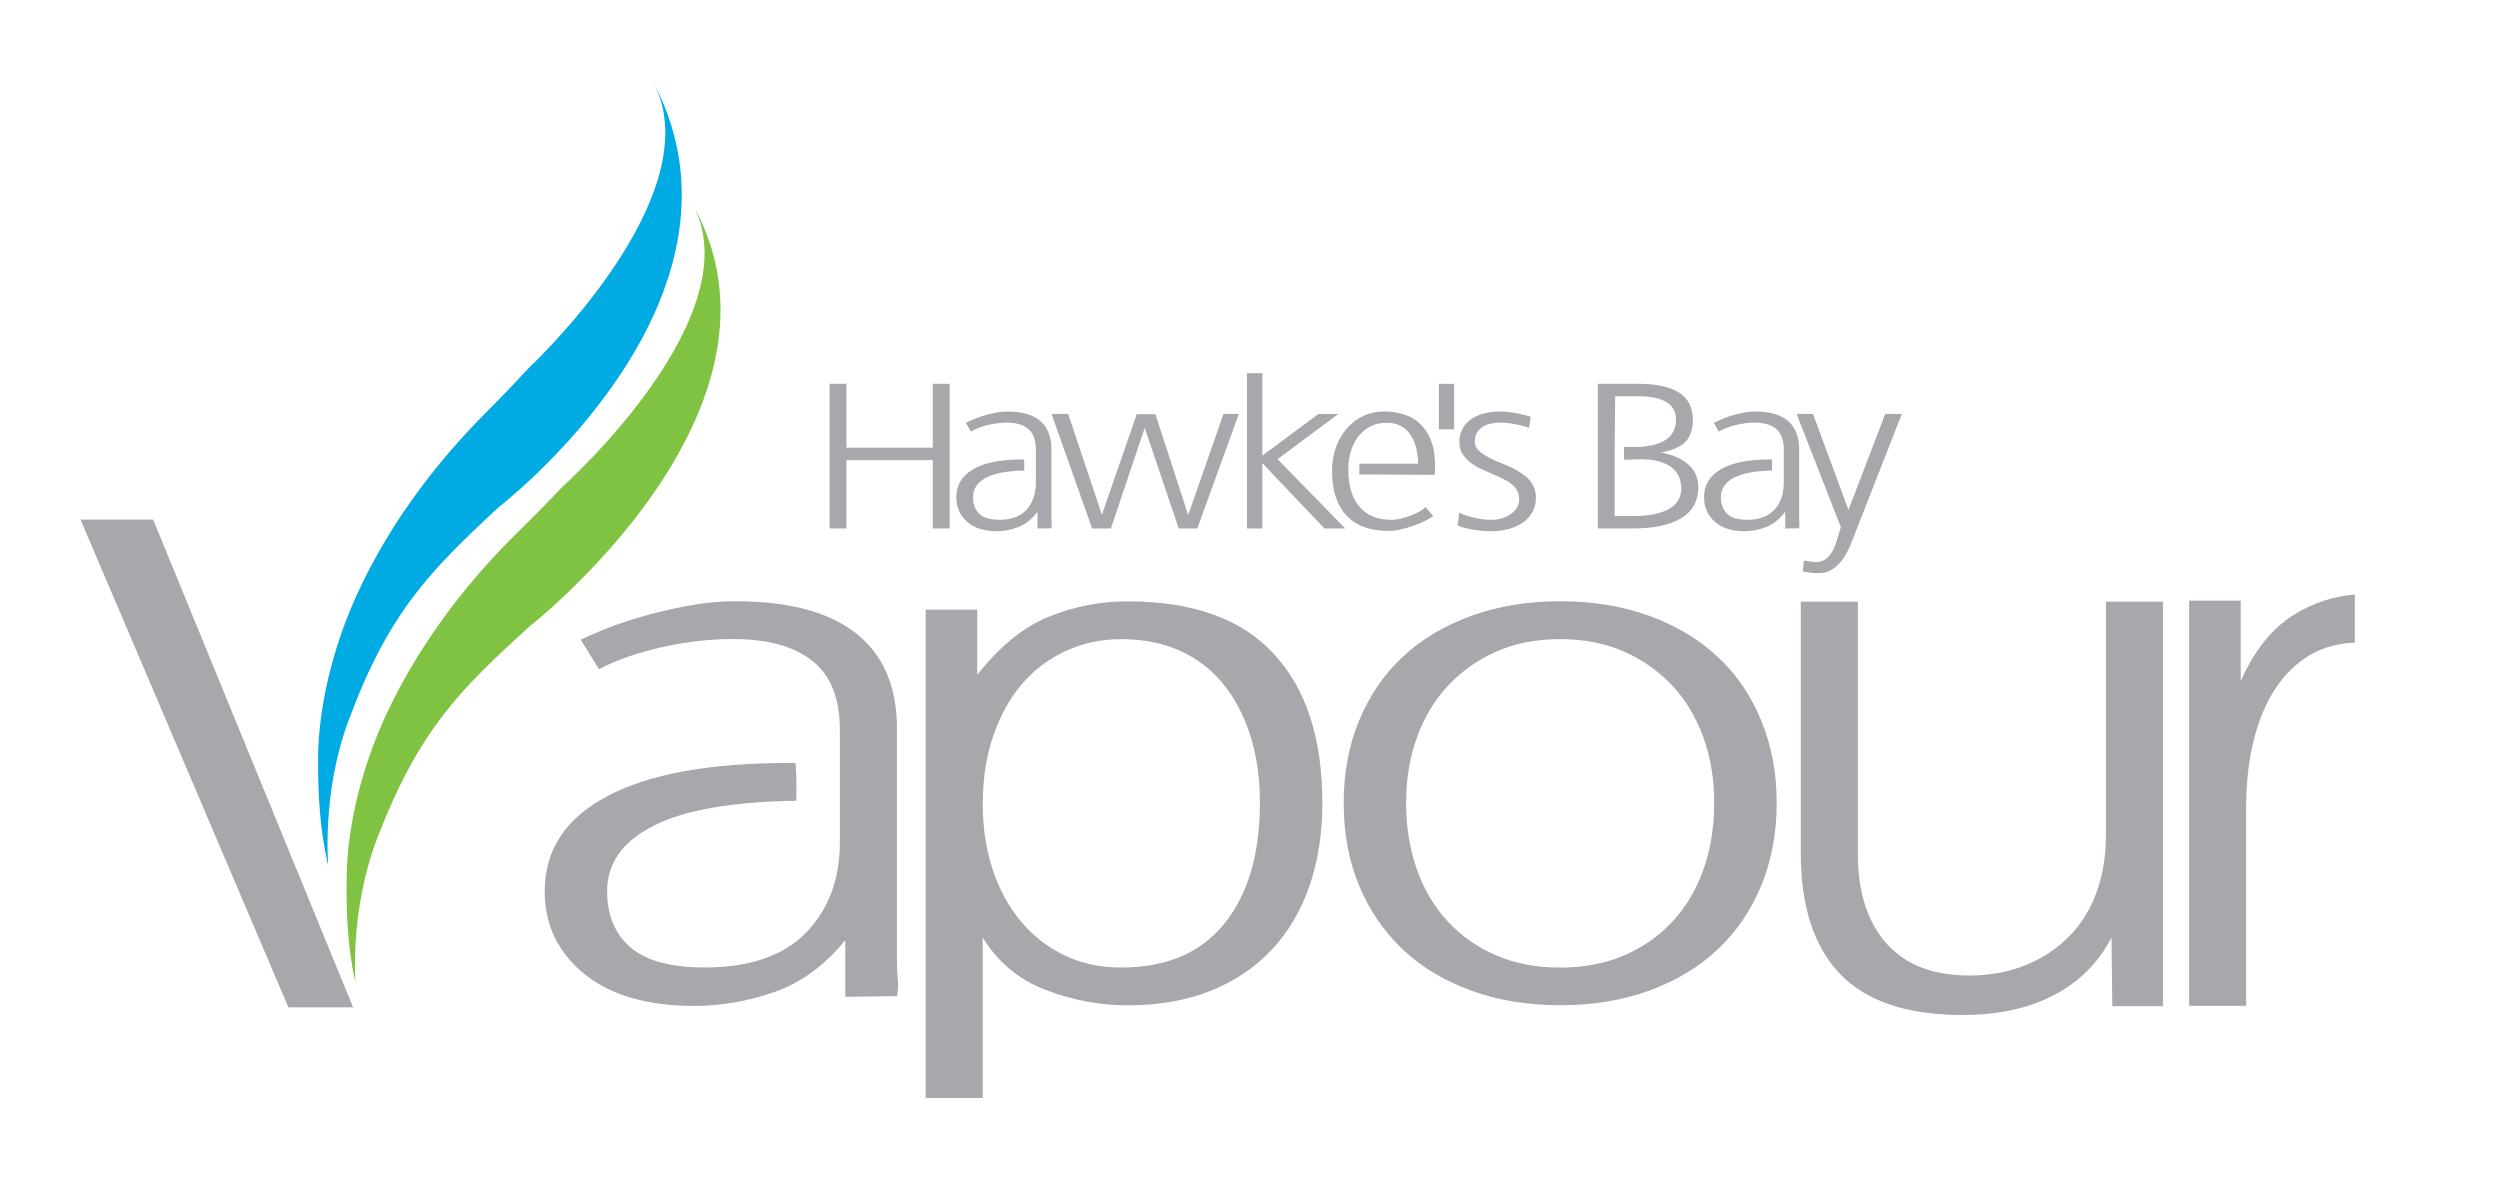
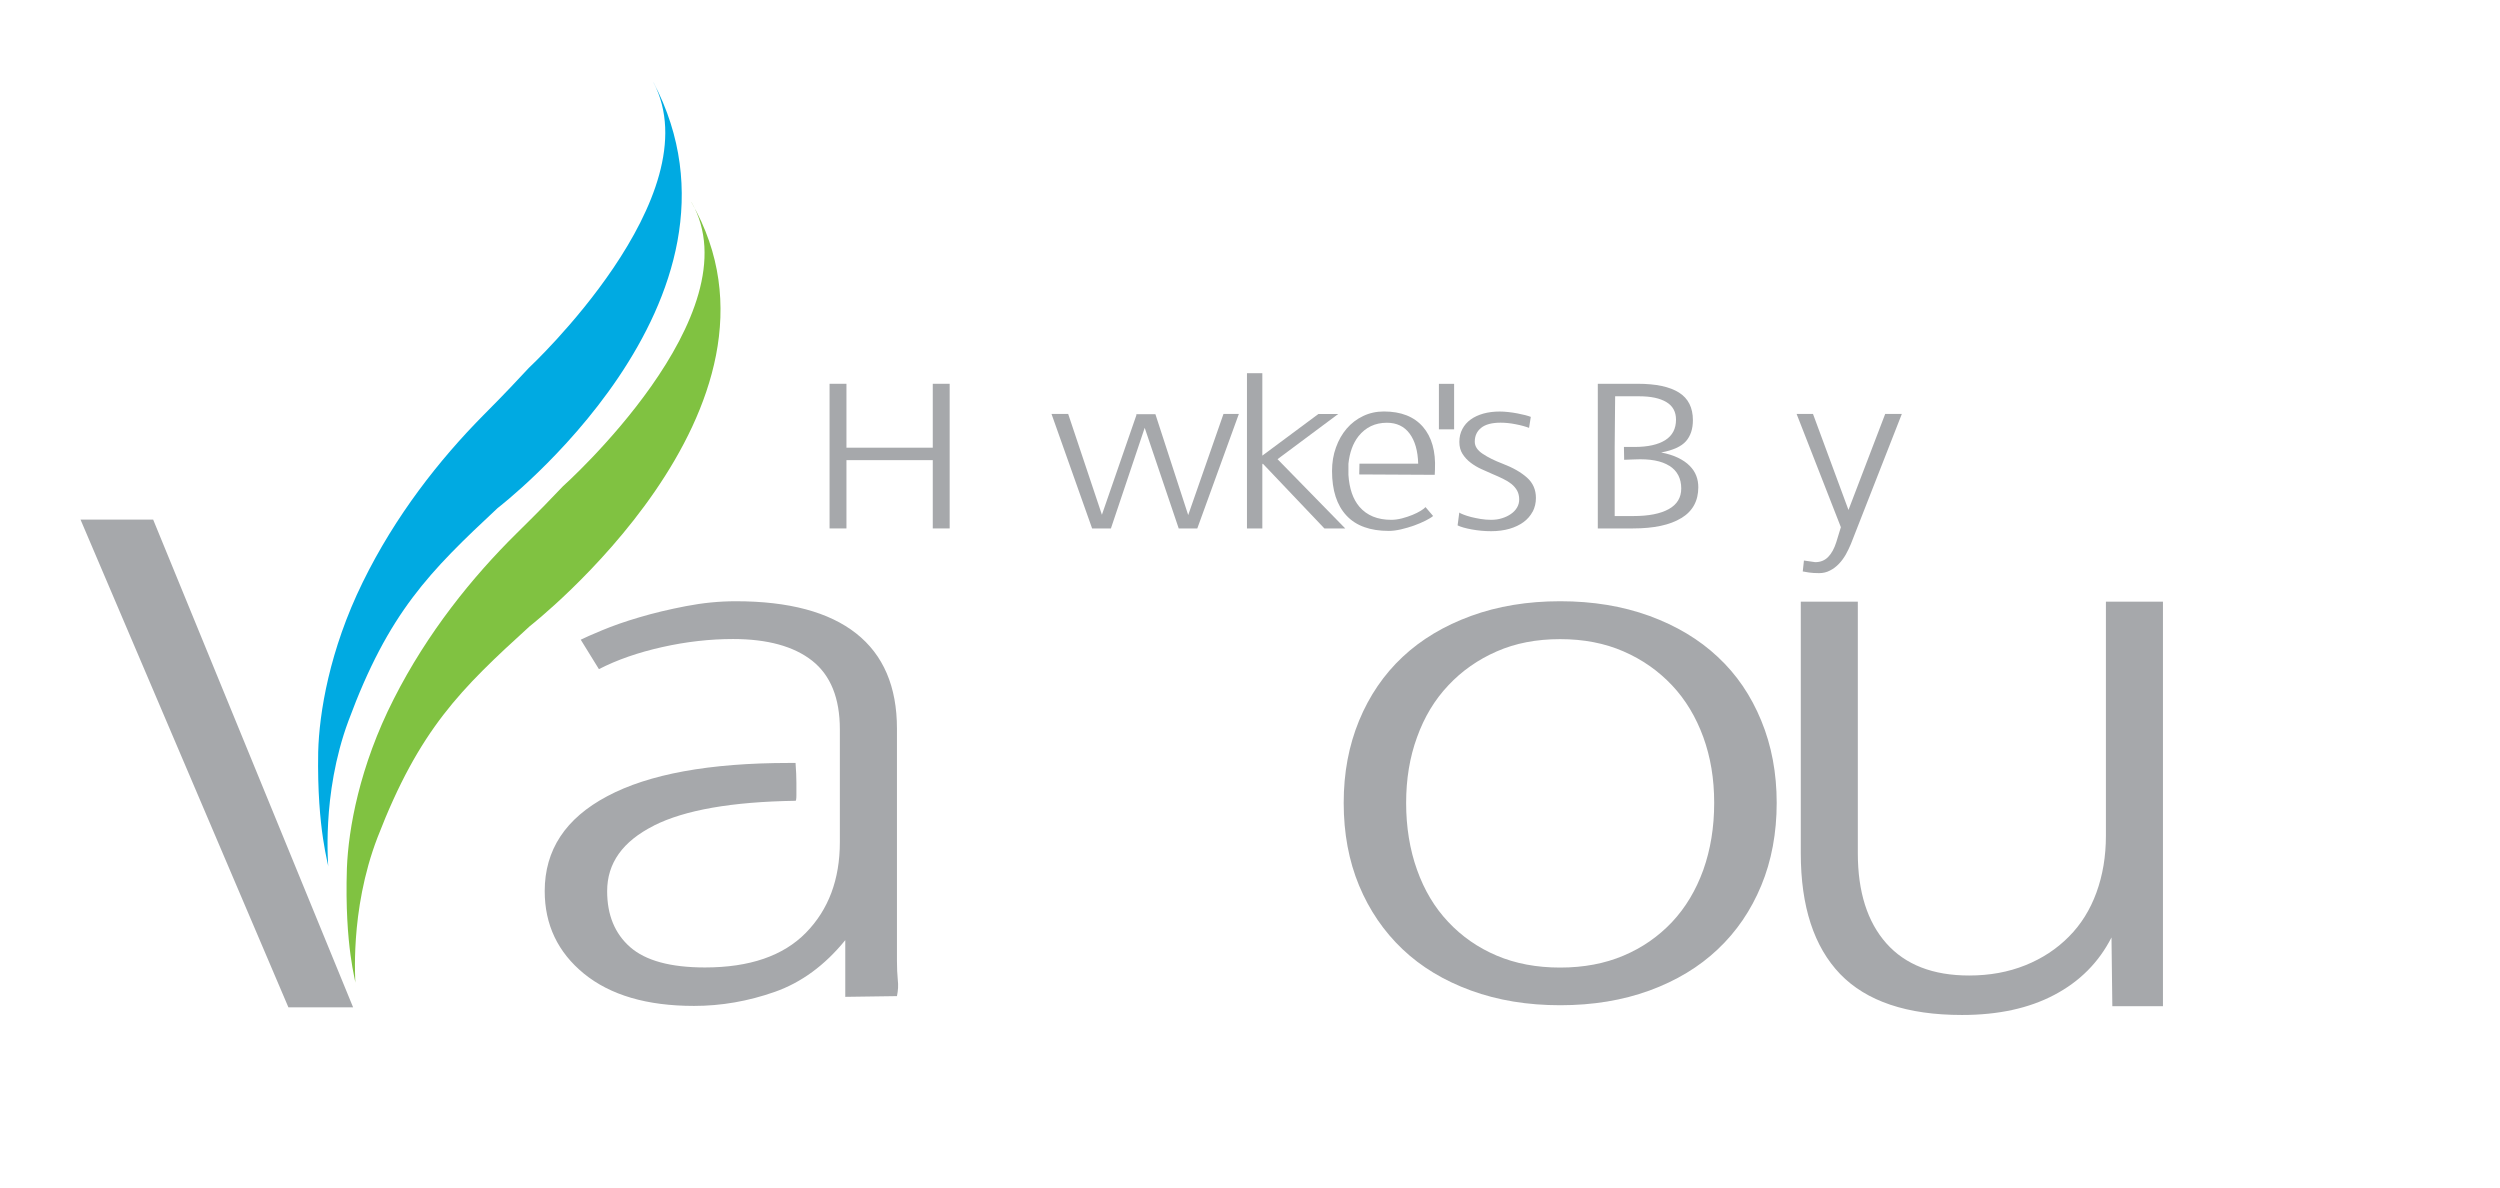
<svg xmlns="http://www.w3.org/2000/svg" viewBox="0 0 444 211" version="1.1" id="Layer_1">
  <defs>
    <style>
      .st0 {
        fill: #80c241;
      }

      .st1 {
        fill: #00aae2;
      }

      .st2 {
        fill: #a6a8ab;
      }
    </style>
  </defs>
  <g id="layer1">
    <g id="g48">
      <g id="g30">
        <path d="M150.33,68.16v11.35h15.33v-11.35h3v25.69h-3v-12.13h-15.33v12.13h-3v-25.69h3Z" class="st2" id="path10" />
-         <path d="M175.05,84.87c-1.49.82-2.24,1.97-2.24,3.44,0,1.25.37,2.23,1.11,2.94.73.71,1.93,1.06,3.58,1.06,2.14,0,3.75-.61,4.84-1.82,1.08-1.21,1.63-2.8,1.63-4.76v-5.92c0-1.64-.45-2.84-1.33-3.61-.89-.76-2.15-1.14-3.8-1.14-1.1,0-2.23.14-3.38.42-1.17.29-2.18.67-3.04,1.16l-.87-1.54c.18-.1.52-.26,1.02-.49.52-.24,1.11-.46,1.79-.68.68-.22,1.43-.41,2.24-.59.81-.17,1.61-.25,2.4-.25,2.54,0,4.46.56,5.77,1.69,1.31,1.13,1.96,2.79,1.96,5v12.2c0,.37.01.7.04.99.03.27.01.55-.04.85l-2.48.04v-2.98c-.98,1.32-2.11,2.23-3.38,2.72-1.27.49-2.56.74-3.86.74-2.27,0-4.01-.57-5.28-1.7-1.26-1.12-1.89-2.57-1.89-4.33,0-2.16,1-3.82,3-4.98,2-1.16,4.91-1.74,8.73-1.74h.3c.04.42.04.76.04,1.03v.66c0,.2,0,.29-.04.29-3.05.05-5.31.49-6.8,1.3h0Z" class="st2" id="path12" />
        <path d="M211.03,91.46l6.26-17.94h2.73l-7.38,20.33h-3.3l-6.04-17.87-6,17.87h-3.34l-7.21-20.33h2.96l5.99,17.9,6.12-17.68v-.18h3.38l5.82,17.9Z" class="st2" id="path14" />
        <path d="M224.19,66.29v14.63l9.95-7.39h3.52l-10.77,8.02,12.03,12.31h-3.7l-10.94-11.51-.09.11v11.39h-2.73v-27.57h2.73Z" class="st2" id="path16" />
        <path d="M241.4,84.26l.04-1.91h10.43c-.06-2.28-.57-4.06-1.52-5.34-.95-1.29-2.31-1.93-4.04-1.93-2.09,0-3.76.8-5.04,2.39-1,1.28-1.58,2.9-1.79,4.89v1.98c.16,2.43.8,4.31,1.96,5.67,1.33,1.54,3.21,2.31,5.65,2.31.61,0,1.24-.09,1.91-.26.67-.18,1.28-.38,1.84-.61.57-.23,1.06-.48,1.49-.74.41-.26.69-.47.84-.65l1.35,1.58c-.29.25-.74.52-1.35.83-.61.31-1.28.59-2.04.87-.76.27-1.53.49-2.33.68-.8.18-1.51.27-2.14.27-3.33,0-5.85-.91-7.54-2.74-1.69-1.82-2.55-4.45-2.55-7.89,0-1.52.23-2.92.7-4.2.46-1.29,1.1-2.4,1.91-3.35.81-.94,1.78-1.68,2.91-2.22,1.12-.54,2.35-.81,3.69-.81,3.03,0,5.34.9,6.93,2.72,1.57,1.82,2.29,4.35,2.14,7.61l-.04.92-13.42-.07Z" class="st2" id="path18" />
        <path d="M258.25,76.25h-2.7v-8.08h2.7v8.08Z" class="st2" id="path20" />
        <path d="M272.2,90.86c-.38.72-.91,1.34-1.61,1.86-.7.51-1.53.91-2.49,1.19-.97.28-2.07.43-3.28.43s-2.3-.11-3.43-.31c-1.12-.21-1.98-.45-2.52-.72l.3-2.28c.12.09.36.22.74.36.37.15.83.29,1.35.43.52.13,1.1.25,1.71.35.63.1,1.24.15,1.85.15.7,0,1.35-.09,1.93-.28.6-.18,1.12-.43,1.58-.75.47-.32.83-.7,1.09-1.14.26-.44.39-.92.39-1.44,0-.58-.12-1.11-.36-1.56-.25-.45-.59-.85-1.02-1.2-.43-.34-.94-.65-1.52-.93-.58-.28-1.19-.56-1.82-.82-.64-.27-1.31-.57-2-.89-.7-.32-1.34-.7-1.91-1.14-.58-.44-1.06-.96-1.44-1.56-.38-.6-.56-1.31-.56-2.12,0-.86.18-1.62.54-2.3.36-.68.85-1.24,1.48-1.69.62-.45,1.38-.8,2.26-1.05.88-.24,1.84-.36,2.89-.36.47,0,.97.03,1.52.09.55.06,1.09.14,1.61.24.51.1.99.2,1.41.31.41.11.74.21.98.31l-.31,1.95c-.64-.24-1.42-.46-2.37-.64-.94-.19-1.84-.28-2.67-.28-1.57,0-2.72.31-3.47.92-.76.61-1.13,1.43-1.13,2.46,0,.81.46,1.52,1.41,2.15.94.63,2.11,1.21,3.5,1.74,1.86.71,3.31,1.54,4.36,2.48,1.06.94,1.59,2.15,1.59,3.62,0,.88-.19,1.68-.56,2.41h0Z" class="st2" id="path22" />
        <path d="M298.6,92.01c-2.01,1.23-4.87,1.84-8.58,1.84h-6.25v-25.69h7.08c3.24,0,5.69.52,7.34,1.56,1.65,1.04,2.47,2.68,2.47,4.91,0,1.55-.41,2.79-1.23,3.73-.83.94-2.3,1.61-4.41,2,1.15.22,2.15.53,3,.94.84.41,1.53.88,2.06,1.42.54.54.93,1.13,1.18,1.78.25.65.36,1.33.36,2.04,0,2.42-1,4.25-3.01,5.47h0ZM296.49,82.74c-1.39-.89-3.45-1.28-6.17-1.15l-1.87.07-.04-2.28h1.87c2.37,0,4.19-.41,5.47-1.21,1.27-.81,1.91-2.02,1.91-3.64,0-1.39-.57-2.44-1.71-3.12-1.15-.69-2.76-1.03-4.84-1.03h-4.26l-.08,9v12.27h3.34c2.69,0,4.78-.41,6.26-1.23,1.47-.82,2.22-2.04,2.22-3.66,0-1.79-.7-3.13-2.09-4.03h0Z" class="st2" id="path24" />
-         <path d="M307.87,84.87c-1.5.82-2.24,1.97-2.24,3.44,0,1.25.37,2.23,1.11,2.94.73.71,1.93,1.06,3.58,1.06,2.14,0,3.76-.61,4.85-1.82,1.08-1.21,1.63-2.8,1.63-4.76v-5.92c0-1.64-.44-2.84-1.33-3.61-.88-.76-2.14-1.14-3.8-1.14-1.1,0-2.23.14-3.39.42-1.15.29-2.17.67-3.03,1.16l-.87-1.54c.17-.1.51-.26,1.02-.49.5-.24,1.1-.46,1.77-.68.68-.22,1.42-.41,2.24-.59.82-.17,1.62-.25,2.39-.25,2.55,0,4.48.56,5.77,1.69,1.31,1.13,1.96,2.79,1.96,5v12.2c0,.37.02.7.04.99.02.27.01.55-.04.85l-2.47.04v-2.98c-.99,1.32-2.11,2.23-3.39,2.72-1.27.49-2.56.74-3.86.74-2.26,0-4.02-.57-5.28-1.7-1.26-1.12-1.89-2.57-1.89-4.33,0-2.16,1-3.82,3-4.98,1.99-1.16,4.91-1.74,8.73-1.74h.31c.03.42.04.76.04,1.03v.66c0,.2-.01.29-.04.29-3.04.05-5.3.49-6.79,1.3h0Z" class="st2" id="path26" />
        <path d="M337.76,73.53l-9.04,23.08c-.26.64-.57,1.26-.91,1.88-.35.61-.75,1.16-1.22,1.65-.47.49-.99.89-1.59,1.19-.59.31-1.23.46-1.93.46s-1.29-.04-1.79-.11c-.51-.07-.89-.14-1.11-.19l.21-1.94,2,.29c.93,0,1.69-.3,2.3-.92.61-.62,1.08-1.49,1.44-2.61l.82-2.68-7.86-20.11h2.91l6.3,17.05,6.52-17.05h2.95Z" class="st2" id="path28" />
      </g>
      <path d="M62.72,178.9h-11.5L14.3,92.28h12.9l35.51,86.62Z" class="st2" id="path32" />
      <path d="M116.12,146.64c-5.53,2.78-8.29,6.65-8.29,11.63,0,4.23,1.36,7.54,4.09,9.94,2.74,2.4,7.16,3.61,13.28,3.61,7.94,0,13.91-2.06,17.93-6.16,4.02-4.11,6.03-9.47,6.03-16.1v-20.02c0-5.56-1.65-9.61-4.91-12.19-3.27-2.57-7.95-3.86-14.07-3.86-4.07,0-8.27.47-12.56,1.43-4.29.96-8.03,2.26-11.25,3.92l-3.23-5.23c.64-.33,1.9-.88,3.79-1.67,1.89-.79,4.08-1.56,6.6-2.3,2.52-.75,5.28-1.41,8.29-1.99,2.99-.58,5.94-.87,8.85-.87,9.43,0,16.56,1.91,21.39,5.72,4.83,3.81,7.24,9.45,7.24,16.9v41.29c0,1.24.05,2.36.15,3.36.11.91.06,1.86-.15,2.86l-9.18.13v-10.07c-3.63,4.47-7.82,7.54-12.53,9.19-4.72,1.66-9.5,2.49-14.32,2.49-8.37,0-14.86-1.91-19.55-5.72-4.66-3.81-6.98-8.7-6.98-14.67,0-7.3,3.69-12.92,11.1-16.85,7.39-3.94,18.17-5.91,32.33-5.91h1.12c.1,1.41.15,2.57.15,3.48v2.24c0,.66-.06,1-.15,1-11.28.17-19.67,1.63-25.18,4.41h0Z" class="st2" id="path34" />
-       <path d="M174.53,195h-10.13v-86.72h9.16v11.57c3.96-5.05,8.21-8.5,12.71-10.32,4.5-1.82,9.16-2.73,13.99-2.73,11.58,0,20.24,3.11,25.97,9.33,5.75,6.21,8.62,15.04,8.62,26.48,0,5.48-.78,10.43-2.33,14.86-1.57,4.43-3.82,8.21-6.77,11.32-2.95,3.11-6.56,5.52-10.85,7.22-4.29,1.69-9.16,2.54-14.63,2.54-4.93,0-9.8-.91-14.56-2.74-4.78-1.82-8.5-4.93-11.18-9.32v28.52ZM174.53,142.73c0,4.23.59,8.13,1.77,11.69,1.18,3.57,2.84,6.63,4.99,9.19,2.14,2.57,4.72,4.59,7.73,6.04,2.99,1.46,6.36,2.18,10.13,2.18,8.04,0,14.15-2.62,18.34-7.84,4.17-5.22,6.27-12.35,6.27-21.39,0-4.39-.56-8.37-1.69-11.93-1.12-3.57-2.74-6.63-4.83-9.2-2.09-2.57-4.66-4.54-7.72-5.91-3.05-1.37-6.51-2.05-10.37-2.05-3.55,0-6.83.7-9.89,2.11-3.05,1.41-5.65,3.38-7.8,5.91-2.15,2.53-3.84,5.6-5.07,9.2-1.24,3.61-1.84,7.57-1.84,11.87v.13h0Z" class="st2" id="path36" />
      <path d="M312.8,157.27c-1.82,4.4-4.38,8.17-7.72,11.32-3.32,3.15-7.38,5.59-12.13,7.33-4.78,1.74-10.05,2.61-15.86,2.61s-11.07-.87-15.84-2.61c-4.77-1.74-8.83-4.18-12.15-7.33-3.32-3.15-5.9-6.93-7.73-11.32-1.82-4.39-2.73-9.28-2.73-14.67s.91-10.17,2.73-14.61c1.83-4.43,4.41-8.21,7.73-11.32,3.32-3.11,7.37-5.53,12.15-7.28,4.77-1.74,10.05-2.61,15.84-2.61s11.08.87,15.86,2.61c4.75,1.74,8.81,4.16,12.13,7.28,3.34,3.1,5.9,6.88,7.72,11.32,1.83,4.43,2.74,9.31,2.74,14.61s-.91,10.28-2.74,14.67ZM302.51,130.92c-1.3-3.56-3.14-6.64-5.55-9.2-2.43-2.57-5.28-4.58-8.62-6.03-3.32-1.45-7.07-2.18-11.26-2.18s-7.94.72-11.26,2.18c-3.32,1.45-6.19,3.46-8.6,6.03-2.43,2.57-4.27,5.64-5.55,9.2-1.31,3.57-1.94,7.46-1.94,11.69s.64,8.27,1.94,11.88c1.28,3.6,3.12,6.69,5.55,9.26,2.41,2.57,5.28,4.56,8.6,5.97,3.32,1.41,7.08,2.12,11.26,2.12s7.94-.71,11.26-2.12c3.34-1.41,6.19-3.4,8.62-5.97,2.41-2.57,4.25-5.66,5.55-9.26,1.28-3.61,1.93-7.57,1.93-11.88s-.64-8.12-1.93-11.69Z" class="st2" id="path38" />
      <path d="M384.15,178.7h-9l-.15-12.21c-2.25,4.42-5.63,7.82-10.15,10.2-4.5,2.38-9.95,3.57-16.4,3.57-9.76,0-16.96-2.43-21.64-7.27-4.65-4.85-6.99-12-6.99-21.44v-44.69h10.13v44.69c0,6.84,1.69,12.17,5.06,15.98,3.38,3.81,8.28,5.72,14.71,5.72,3.65,0,6.97-.61,9.98-1.82,3.01-1.21,5.57-2.9,7.72-5.07,2.16-2.16,3.79-4.78,4.91-7.85,1.12-3.08,1.68-6.43,1.68-10.08v-41.57h10.13v71.85Z" class="st2" id="path40" />
      <path d="M116.04,14.61c10.6,20.23-22.09,50.7-22.09,50.7-2.33,2.48-3.84,4.15-8.18,8.51-7.7,7.8-15.55,17.73-21.36,29.61-5.91,12.05-7.72,23.2-7.9,30.11-.25,14.05,1.96,20.23,1.78,20.48.1.14-1.33-12.73,3.6-26.01,7.13-19.27,14.4-26.49,26.5-37.79,0,0,48.02-36.75,27.66-75.61Z" class="st1" id="path42" />
      <path d="M122.8,35.9c11.42,19.87-22.81,50.45-22.81,50.45-2.35,2.46-3.9,4.1-8.29,8.42-7.8,7.71-15.79,17.57-21.77,29.38-6.1,11.98-8.05,23.11-8.32,30.02-.45,14.04,1.66,20.26,1.5,20.49.09.15-1.15-12.74,3.95-25.96,7.41-19.19,14.76-26.33,27.03-37.49,0,0,49.7-38.79,28.7-75.29h0Z" class="st0" id="path44" />
-       <path d="M418.22,105.59c-3.78.31-7.38,1.46-10.78,3.56-3.96,2.46-7.12,6.41-9.49,11.85v-14.32h-9.16v71.95h10.13v-35.36c0-4.41.47-8.39,1.38-11.97.91-3.58,2.21-6.65,3.94-9.2,1.71-2.54,3.82-4.53,6.35-5.96,2.25-1.26,4.83-1.88,7.63-2.02v-8.53Z" class="st2" id="path46" />
    </g>
  </g>
</svg>